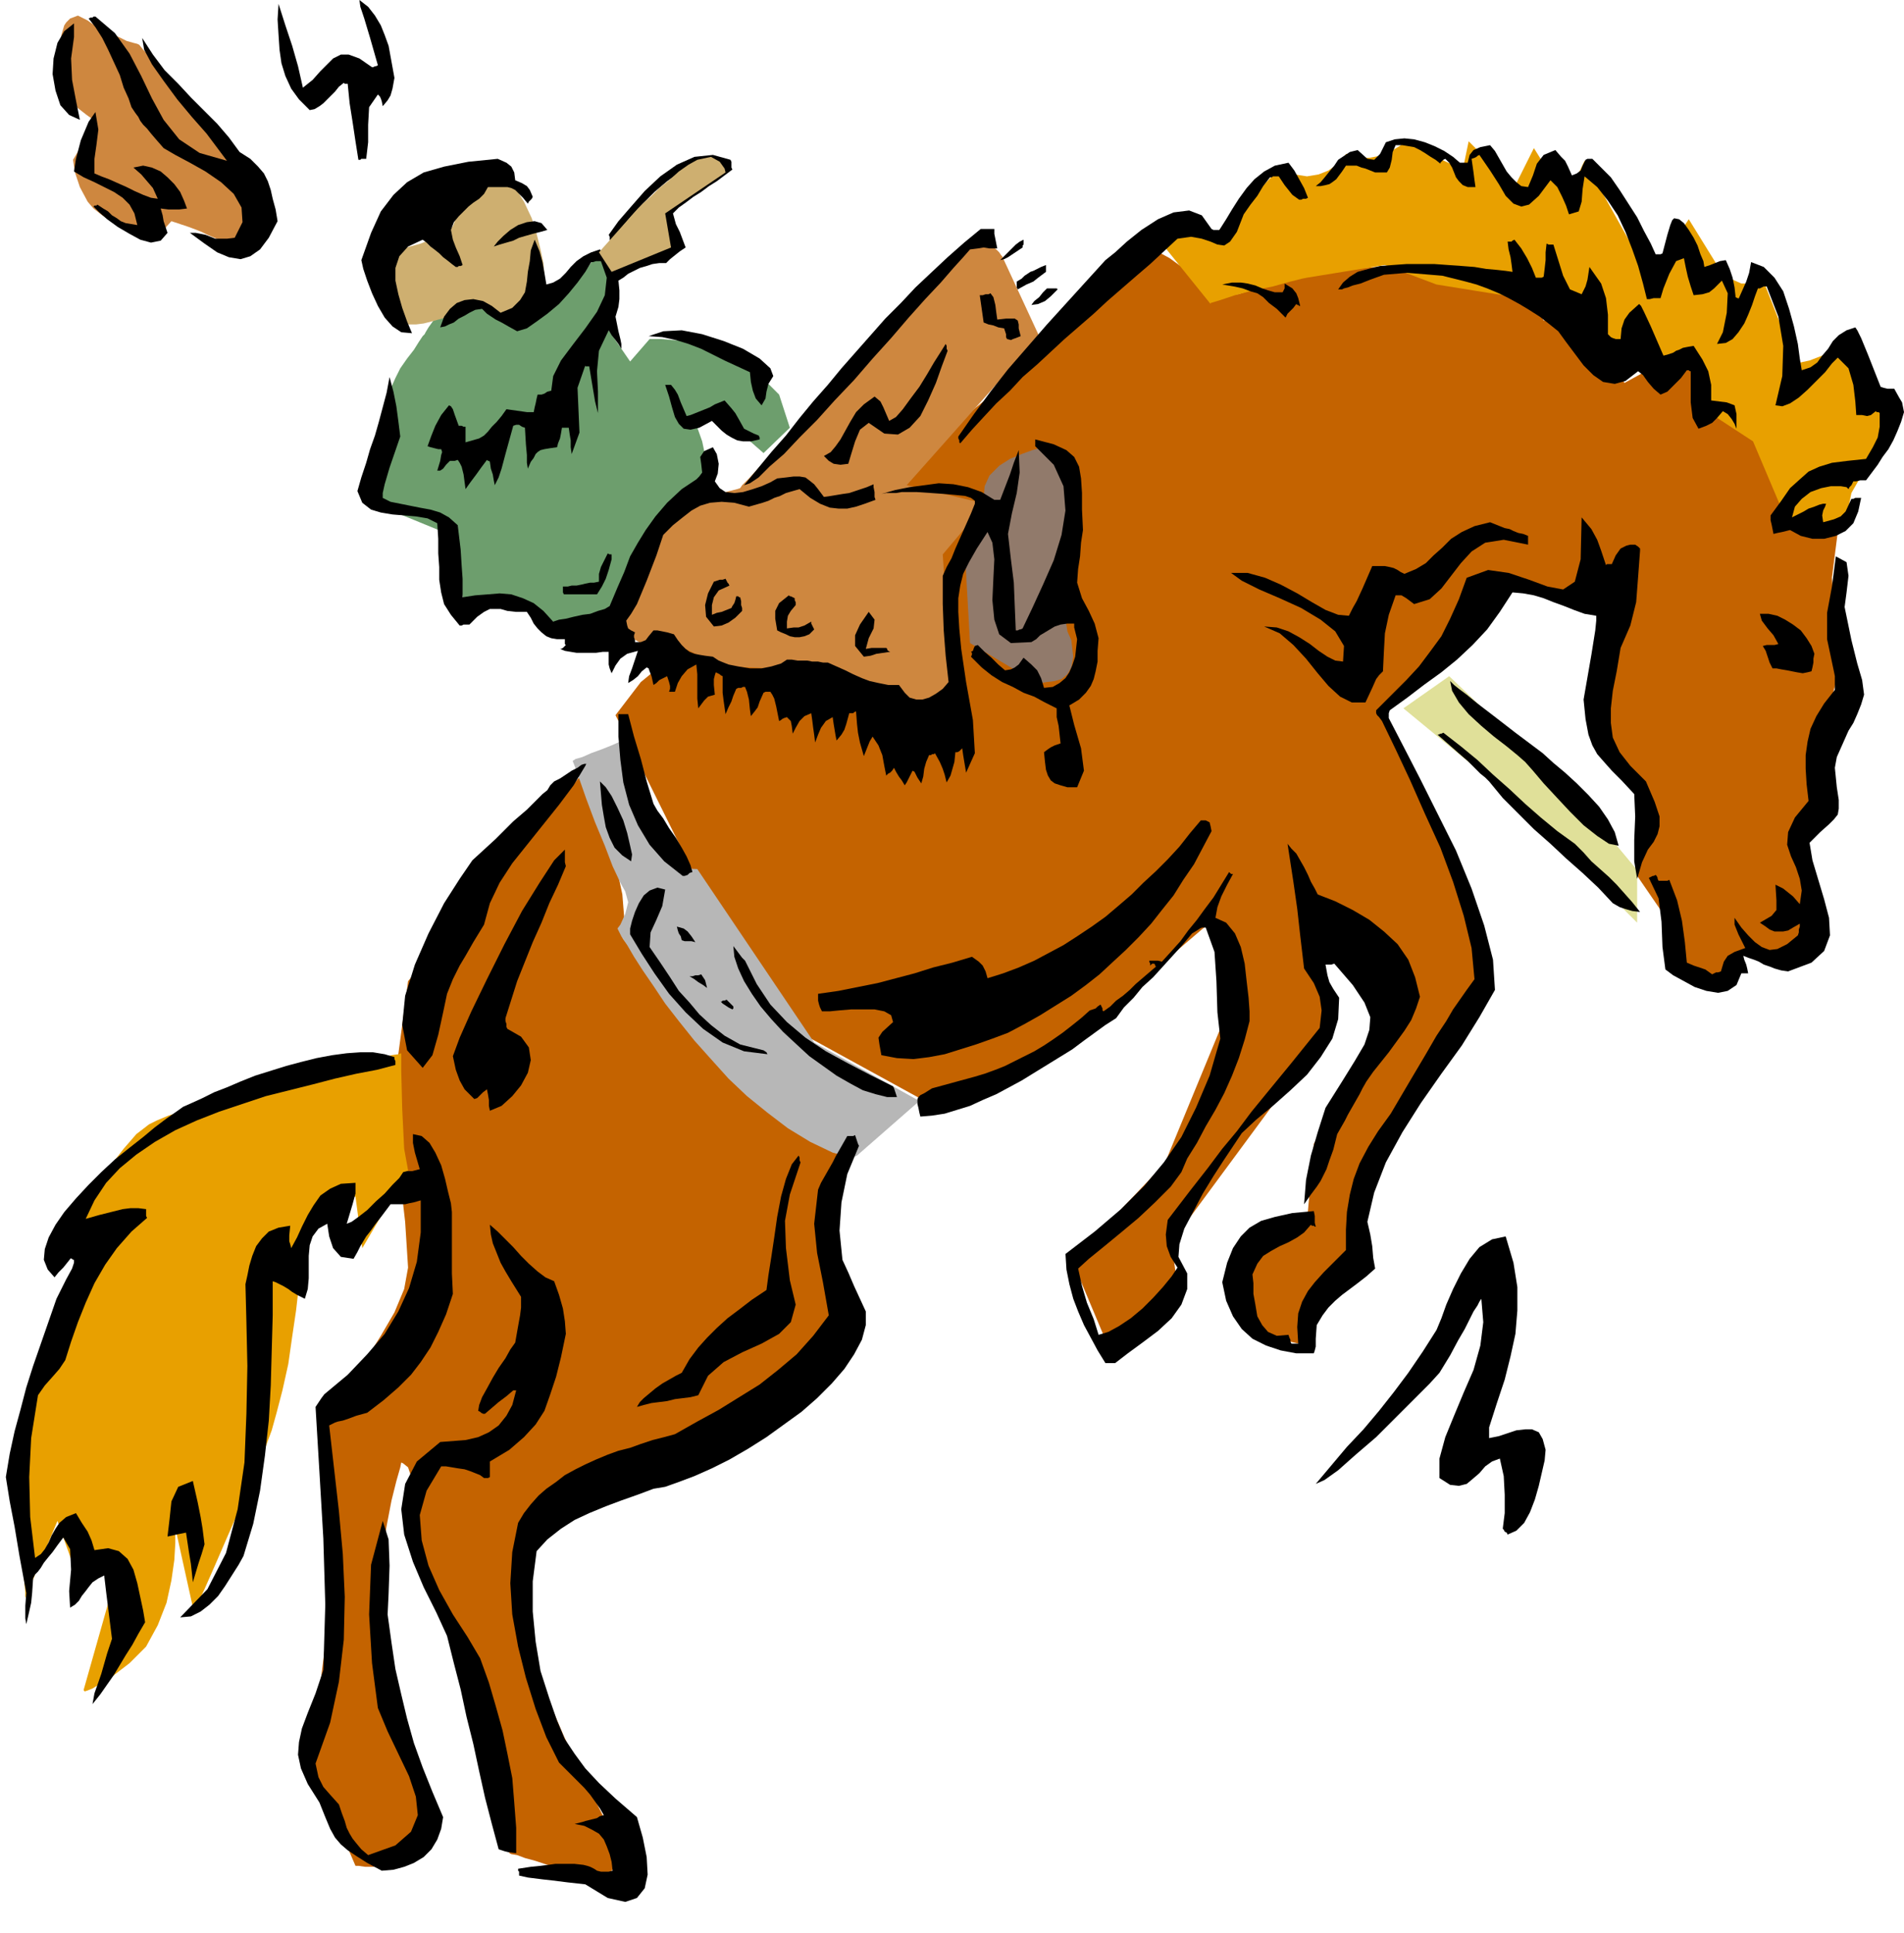
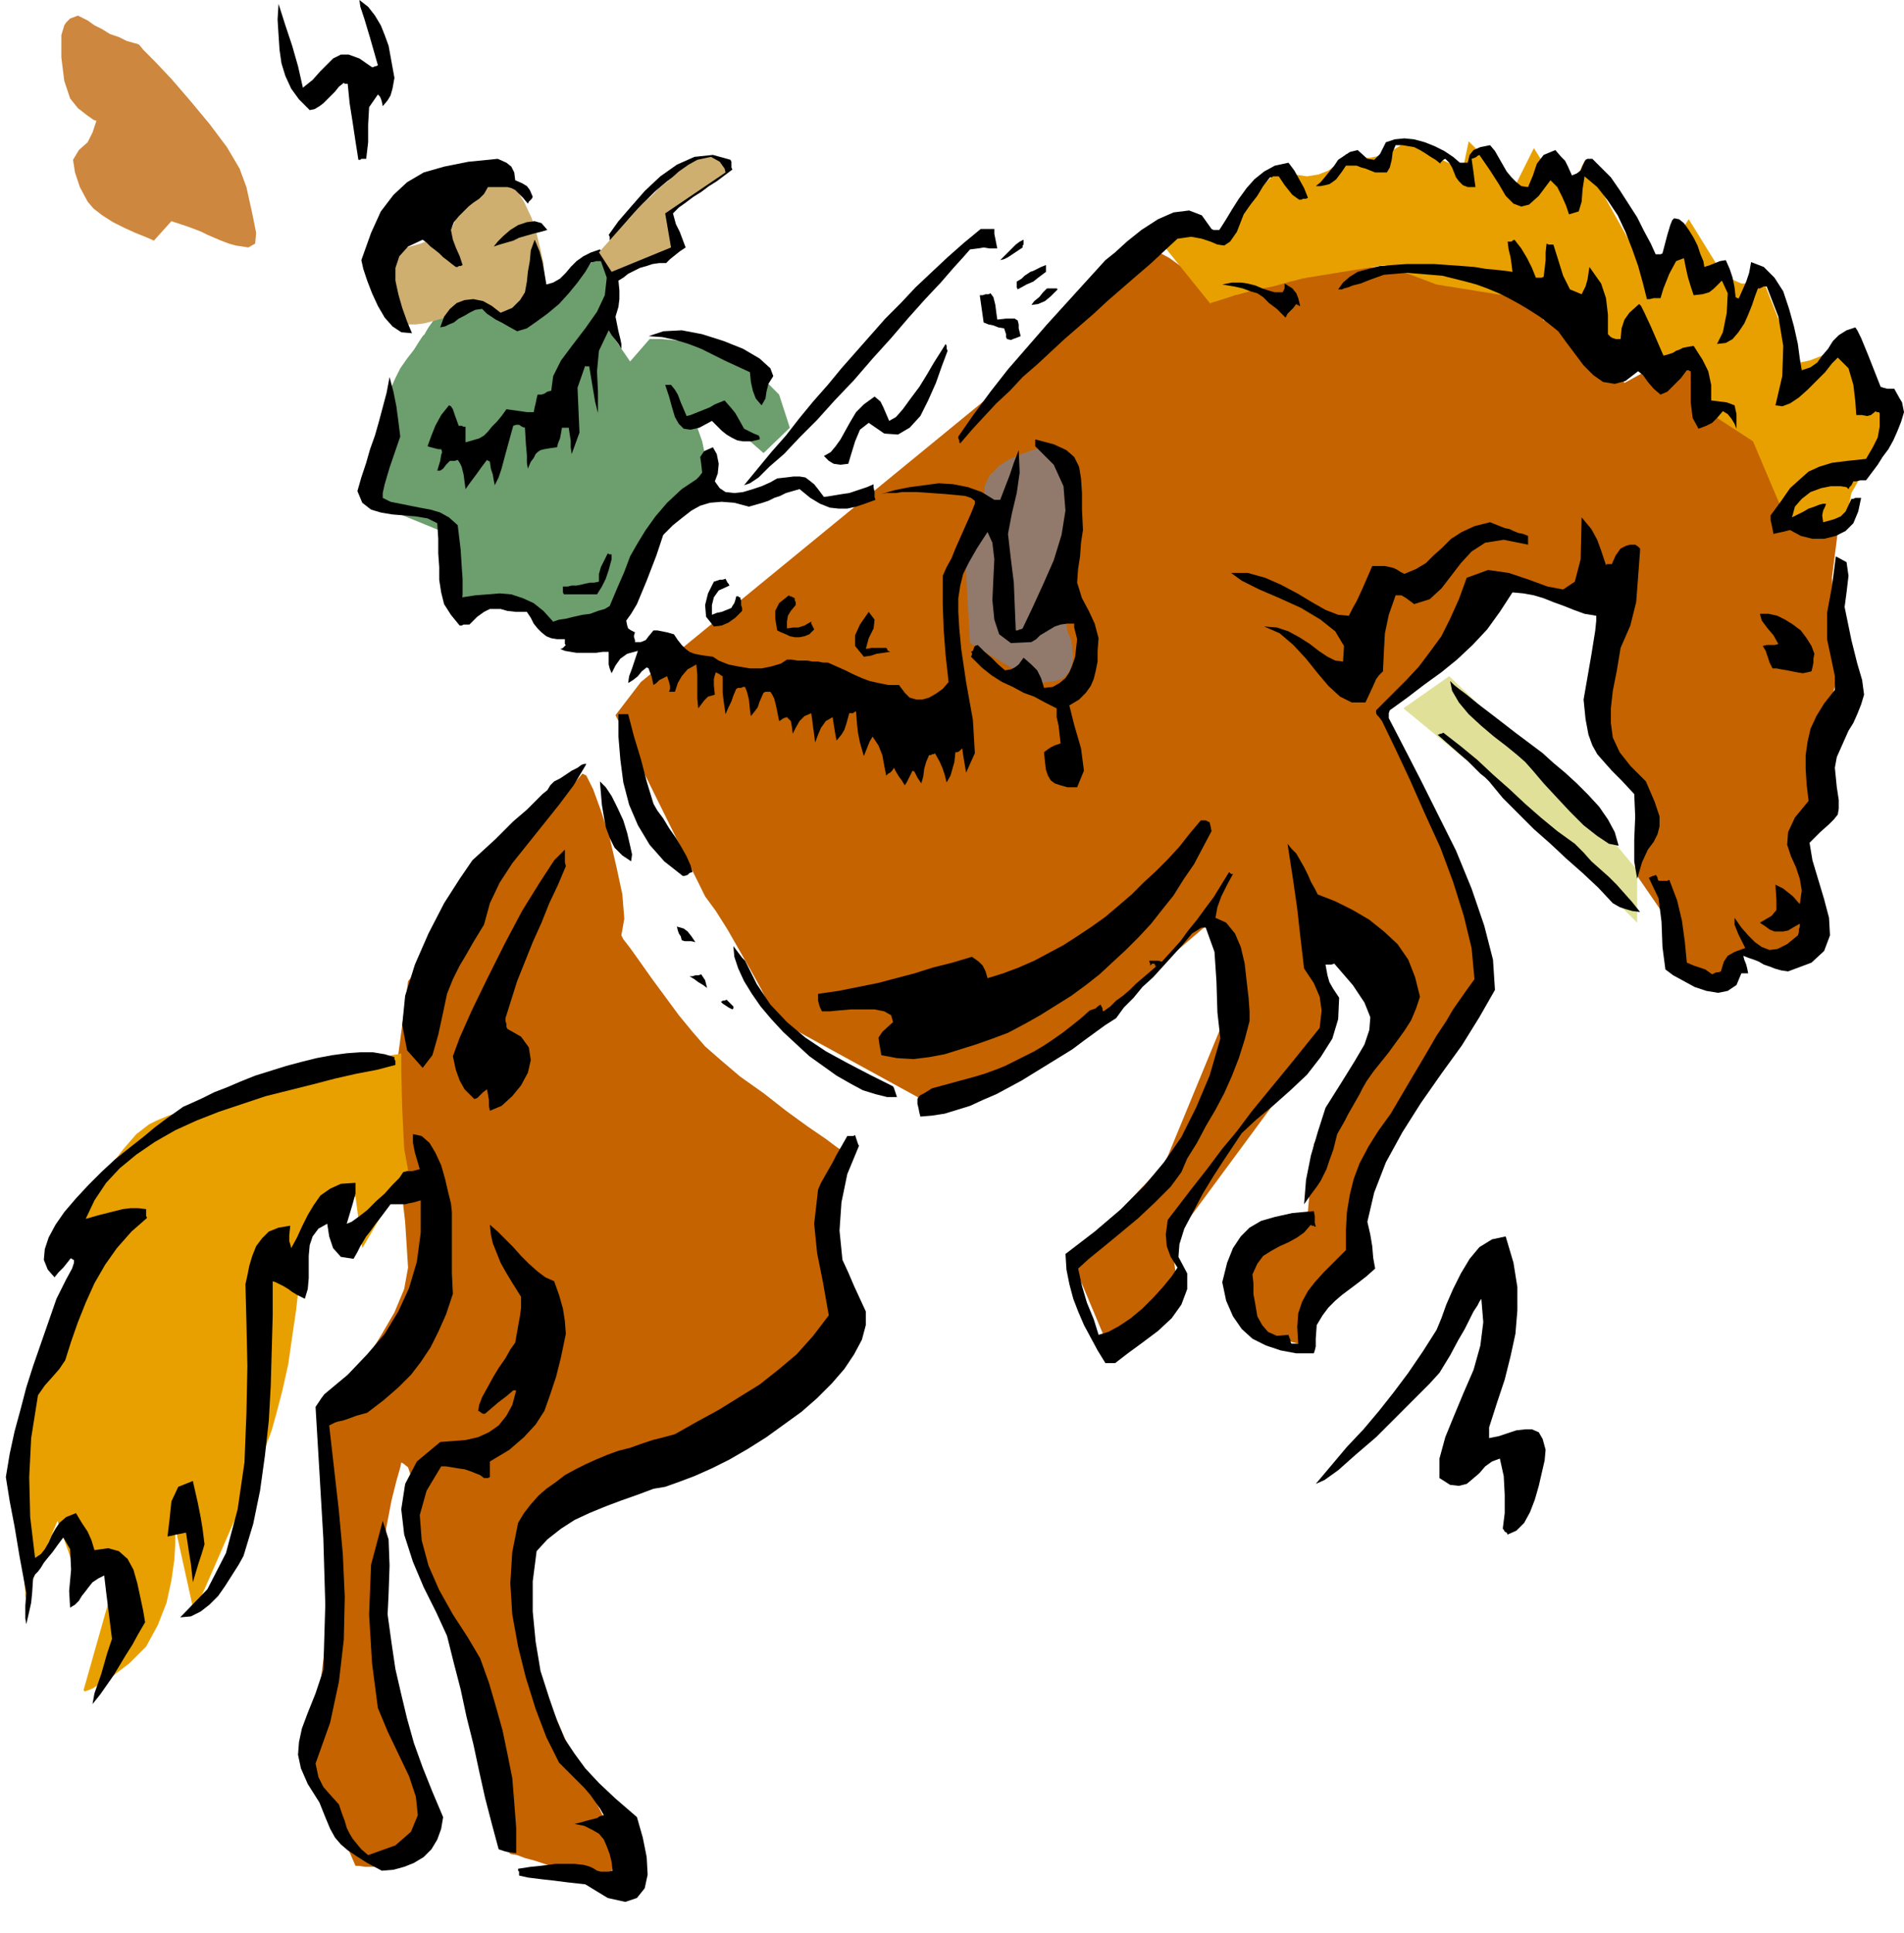
<svg xmlns="http://www.w3.org/2000/svg" width="187.68" height="1.984in" fill-rule="evenodd" stroke-linecap="round" preserveAspectRatio="none" viewBox="0 0 1955 1984">
  <style>.pen1{stroke:none}.brush2{fill:#000}.brush3{fill:#ce873f}.brush8{fill:#e8a000}.brush10{fill:#ceaf70}</style>
  <path d="m405 80-2 11-2 7-3 5-5 6-1-5-1-3-1-2-2-2-9 13-1 18v18l-2 17h-5l-1 1h-2l-3-19-3-20-3-19-2-20h-3l-1-1-5 4-4 5-4 4-4 4-4 4-4 3-5 3-5 1-11-11-8-11-6-13-4-13-2-14-1-15-1-16 1-16 7 22 7 21 6 21 5 22 10-8 8-9 7-7 6-6 8-4h8l11 4 13 9h1l2-1h1l2-1-8-28-6-20-4-12-1-7 9 7 7 9 6 10 4 10 4 11 2 11 2 11 2 11z" class="pen1 brush2" />
  <path d="m66 26 2-3 4-4 8-3 10 5 7 5 8 4 8 5 9 3 8 4 7 2 4 1 2 1 4 5 12 12 17 18 19 22 20 24 18 24 13 22 7 19 6 27 4 20-1 11-7 4-6-1-7-1-7-2-8-3-7-3-7-3-6-3-5-2-8-3-9-3-6-2-3-1-18 20-2-1-7-3-10-4-11-5-12-6-11-7-9-7-6-7-8-15-5-15-2-13 6-10 9-8 5-10 3-9 1-3-3-1-7-5-9-7-8-10-6-18-3-24V36l3-10z" class="pen1 brush3" />
-   <path d="m285 227-9 17-9 12-10 7-10 3-12-2-12-5-13-9-15-11h6l5 1 5 1 5 2 5 2h12l8-1 8-16-1-15-8-14-13-12-16-11-16-9-15-8-12-7-7-8-6-7-4-5-4-4-3-4-2-4-3-4-4-6-3-9-5-11-4-13-6-13-6-13-6-12-7-11-7-9 2-1h2l1-1h2l20 17 15 21 12 23 11 23 12 22 16 20 21 14 28 8-9-12-12-16-15-17-15-18-14-19-12-17-8-15-2-12 11 17 12 16 14 14 13 14 14 14 13 13 12 14 11 15 11 7 8 8 6 7 4 8 3 9 2 9 3 11 2 12z" class="pen1 brush2" />
-   <path d="m192 214-8 1h-11l-8-1 2 7 1 6 2 6 2 6-7 8-10 2-11-3-11-6-12-7-11-8-8-7-6-6 1-1h2l1-1 6 4 5 3 4 4 5 3 4 3 5 2 6 1 6 1-3-12-5-9-7-7-9-6-10-5-10-5-11-5-10-6 2-13 5-19 8-19 7-10 3 18-2 16-2 14v15l7 3 8 3 9 4 9 4 8 4 9 4 8 3 7 1-5-11-6-7-6-7-8-7 10-2 9 2 9 4 7 6 7 7 6 8 4 9 3 8zM76 38l-3 22 1 22 4 21 4 20-11-5-9-10-5-15-3-17 1-16 4-16 7-12 10-8v14z" class="pen1 brush2" />
  <path d="m598 794-179 213-18 135 3 17 6 43 6 52 3 47-4 22-10 24-14 24-15 24-16 21-14 17-10 11-4 4 7 199-20 161 46 107h3l7 1h10l11-1 12-4 11-8 8-12 5-17 1-21-2-22-5-24-6-25-8-25-7-25-7-26-6-25-3-27v-29l3-30 5-29 5-26 5-20 4-14 1-5 2 1 5 4 4 12 2 23 1 15 2 15 2 14 5 15 4 14 6 14 7 13 7 13 8 20 10 33 11 40 11 43 9 42 8 36 5 25 2 9 2 1 6 1 8 3 11 3 12 4 12 4 11 4 10 4 12 3 9-1 8-4 5-5 4-6 3-6 2-4v-2l-47-93-3-7-9-19-12-28-13-35-12-37-9-38-4-34 3-29 10-23 16-18 18-14 20-10 18-7 16-5 11-2 4-1 2-1 6-2 9-3 13-5 14-6 16-6 18-7 19-8 18-8 19-8 17-9 17-8 15-9 12-8 10-7 6-7 6-14 2-16-1-17-3-16-5-14-5-12-4-8-1-3 20-118-5-3-12-9-19-13-22-16-23-18-24-17-20-17-16-14-13-15-14-17-14-19-14-19-12-17-10-14-7-9-2-4 3-17-2-25-6-28-7-30-9-28-8-22-7-14-4-2zm34-60 92 186 11 15 12 19 12 21 12 21 11 20 8 16 6 11 2 4 146 80 141-46 163-139 14 92-66 160-95 100 42 100 66-73-6-46 169-229-37-99 87 100-73 127-7 80-74 34 19 80 46 11 32-48 44-30-14-80 133-221-53-157-59-116 99-80 35-47 95 14-4 153 45 46-7 83 35 51 5 43 22 10 31 10 17-32 74-1-16-91 23-63 4-83 13-46-6-101 6-47-60-20 7-47-66-53-16-79-84 46-47-74-36 10-1-2-5-7-8-9-11-11-15-10-19-9-23-7-28-2h-15l-15 1h-16l-15 1-15 1-14 1-14 1-12 1-12 2-11 1-10 1-8 1-7 1h-5l-3 1h-1l-2 1-4 4-6 4-9 5-10 3h-11l-12-3-12-7-12-10-12-9-11-8-11-6-10-2h-11l-10 5-10 10-12 14-15 17-16 18-17 17-15 16-12 13-9 9-3 3-392 321-26 34z" class="pen1" style="fill:#c46300" />
  <path d="M726 484 610 651l-58-18-1-1-1-3-3-4-4-4-5-4-5-3-6-1-7 1-7 2-8 1-7 1h-22l-11-68-88-36 3-5 6-11 6-15 3-15 1-16 2-19 1-17 1-13 2-6 4-9 5-10 7-10 7-9 5-8 4-6 2-2 1-2 3-5 5-7 6-8 8-7 9-5 10-3 11 2 10 5 9 5 7 5 6 5 7 3 6 2h7l9-4 10-7 10-9 11-12 11-12 9-11 7-10 5-7 2-2 20 29-10 51 22 32 20-23h12l12 1 15 1 15 2 15 2 11 3 8 4 6 5 7 7 7 7 8 7 6 7 6 6 4 4 1 1 11 34-27 26-24-21-19-24-28 8 2 8 6 17 4 19 1 12z" class="pen1" style="fill:#6d9e6d" />
-   <path d="m687 520-54 126 43 24 13-11 52 25 79 3 3 1 8 3 12 4 15 5 15 6 16 6 13 6 11 5 8 3 9 2 10 2h28l2-4 4-11 2-15v-16l-2-27-3-39-2-34-1-15 44-52-81-19 136-153-38-82-1-1-2-3-3-3-4-3-5-3-6-2-6 1-7 3-6 5-10 9-13 14-16 16-18 20-20 20-20 23-22 22-21 23-20 22-18 20-17 18-14 15-11 12-7 7-2 3-3 1-8 2-12 3-13 3-13 4-12 3-8 2-4 1z" class="pen1 brush3" />
  <path d="m990 553 6 107 67 40h2l4 1 6-1 8-1 7-2 6-5 4-7 2-11-2-17-4-9-2-13 1-28 5-40 5-34 3-24 1-9-39-41-3 1-7 2-11 4-12 5-11 7-10 10-5 11-1 14-1 23-7 12-8 4-4 1z" class="pen1" style="fill:#917a6b" />
-   <path d="m588 781 2 5 5 14 7 20 9 24 10 24 8 21 8 17 5 9 3 11-3 12-5 11-3 4 1 2 3 6 6 9 7 12 9 14 11 16 12 18 14 18 16 20 17 19 18 20 19 18 21 17 21 16 23 14 23 11 11 3 8 1h4l2-1 64-56-108-60-120-178-23-1-48-133-2 1-6 2-9 4-10 4-11 4-9 4-7 2-3 2z" class="pen1" style="fill:#b7b7b7" />
  <path d="m1243 312-54-67 60-6 66-67 14 7 13 2 12-2 10-4 7-5 6-6 4-4 1-2 12 4h12l10-2 9-3 7-4 5-3 4-3 1-1 60 28 6-29 47 47 20-40 33 53 19-40 67 120 40-60 34 55 11 7 9 4h7l5-2 4-3 2-3 1-3v-1l37 94 14-3 13-5 11-6 9-6 7-5 5-5 3-3 1-1 37 92-43 75-7 34-58-2-36-85-52-34v-2l1-6 1-7v-9l-2-9-3-7-7-4-9-1-15 2-11 3-6 3-3 3-2 3 1 3 1 1v1l-53-61-13 3-13-1-13-4-13-6-11-6-8-6-6-4-2-2-87-14-53-20-80 13-5 1-12 3-18 5-20 4-19 5-15 5-10 3v1z" class="pen1 brush8" />
  <path d="m1488 694 133 127 60 72v54l-126-126-114-94 47-33z" class="pen1" style="fill:#e0e099" />
  <path d="m401 259-1 8-1 20 1 22 6 17 5 5 7 2h9l8-1 8-2 7-2 4-1 2-1 1-1 4-1 5-3 7-2 7-2 7-2h6l5 2 5 2 5 3 6 3 6 1 6 1h6l5-2 5-4 8-11 6-13 3-13-1-14-3-14-4-16-5-16-8-17-5-8-4-8-4-7-3-6-4-3-5-1-5 1-6 5-7 6-6 7-6 8-5 7-5 7-3 6-3 6-2 5-3 4-8 5-10 4-12 5-11 3-10 3-7 2-3 1z" class="pen1 brush10" />
  <path d="m419 1201-47 80-7-53-3 1-7 3-11 4-11 6-11 8-10 9-5 10-1 12 1 16v22l-3 26-4 27-4 28-6 27-6 23-5 18-7 19-11 27-13 30-14 32-13 30-11 25-8 17-3 6-19-86v16l-1 17-3 21-5 23-9 23-12 22-17 17-17 13-13 8-8 5-5 2-3 1-1-1v-1l34-120-40 6-21-59-33 79v-6l-2-21-3-37-8-55 1-36 9-40 16-42 19-41 20-37 18-30 12-20 5-7-40-7 2-4 6-10 9-15 11-17 12-18 14-18 13-15 13-10 8-4 12-5 16-5 18-6 20-6 22-6 23-6 23-6 22-6 21-5 20-5 18-4 15-4 11-3 7-1 3-1v18l1 39 2 41 4 22z" class="pen1 brush8" />
  <path d="m1898 502-2-2-6-1h-10l-10 2-11 4-9 7-7 8-3 11 2-1 4-2 6-3 5-3 6-2 5-2 4-1h3l-1 3-2 4-1 5 1 7 11-3 7-3 5-5 6-13h2l2-1h6l-3 14-5 12-8 8-10 5-12 3h-12l-12-3-11-6-4 1-4 1-5 1-4 1-1-5-1-5-1-4v-5l11-15 9-13 10-9 9-8 11-5 13-4 16-2 19-2 7-12 5-10 2-11v-14l-1-1h-2l-1-1-5 4-4 1-5-1h-6l-1-14-2-17-5-17-11-11-6 6-7 9-9 9-9 9-9 8-9 6-8 3-7-1 7-30 1-31-5-30-12-31h-3l-2 1-2 1h-2l-3 8-3 9-4 10-4 9-6 9-6 7-7 4-9 1 6-12 4-20 1-20-6-13-8 8-5 4-7 2-9 1-3-9-3-10-2-9-2-10-8 3-7 13-6 15-3 10h-7l-4 1h-3l-4-16-5-18-6-17-7-18-8-17-10-15-11-14-13-11-2 13-1 13-3 10-10 3-3-9-4-9-5-10-7-7-12 16-10 9-8 2-8-3-8-8-7-12-9-14-11-16-2 1-1 1-2 1-3 1 1 7 1 7 1 8 1 7h-8l-5-2-4-4-3-4-2-5-2-5-3-5-4-4-2 1-2 2-1 1v1l-5-4-5-3-6-4-5-3-6-3-6-1-6-1h-7l-3 7-1 8-2 8-3 5h-12l-5-2-5-2-4-1-5-2h-11l-4 6-3 4-3 4-4 3-3 2-4 1-5 1h-5l5-4 5-6 4-5 5-6 4-6 6-4 6-4 8-2 10 9 7 1 6-6 6-12 9-3 10-1 10 1 11 3 10 4 10 5 9 6 7 6h8l2-8 4-5 7-3 10-2 5 6 4 7 4 7 4 7 5 6 5 5 5 4 7 1 5-12 4-12 7-9 12-5 6 7 4 4 3 6 4 9 5-2 4-3 2-5 3-6 2-1h5l9 9 10 10 9 13 9 14 9 14 7 14 7 13 5 11h5l2-1 5-19 3-10 2-5 2-2 5 1 5 4 5 7 5 8 4 8 3 9 3 7 1 6 6-2 5-2 5-2 6-1 4 9 3 9 2 10 1 9v1l2 1h1v1l4-9 4-9 3-9 2-11 13 5 11 11 9 14 6 18 5 18 4 18 2 15 2 12 9-3 7-5 5-7 6-7 5-8 6-6 8-5 9-3 2 3 4 8 7 17 13 33 3 1 4 1h7l5 9 3 5 1 5 1 5-3 10-4 10-4 9-5 9-6 8-5 8-6 8-6 8h-6l-4 1h-3l-1 2-1 2-2 2-1 2zm16 211-3 10-4 10-4 9-5 8-4 9-4 9-4 9-2 11 2 20 2 13v9l-1 6-4 5-5 5-9 8-11 11 3 18 6 20 6 20 5 19 1 18-6 16-13 12-24 9-7-1-7-2-5-2-6-2-5-3-5-2-6-2-5-2 1 4 2 5 1 4 1 5h-7l-5 12-9 6-10 2-12-2-12-4-11-6-11-6-8-6-3-23-1-26-3-24-10-21 2-1 2-1h1l2-1 1 1 1 2v1l1 2h9l2-1 8 21 5 21 3 22 2 21 7 3 6 2 6 2 7 5 2-1 2-1h2l3-1 3-10 4-6 7-4 11-4-3-6-4-8-4-10v-7l7 10 7 8 7 7 7 5 8 3 8-1 10-5 11-9 1-3v-3l1-3v-3l-7 4-5 3-5 1h-9l-5-2-4-3-6-4 12-7 5-6v-10l-1-16 8 4 5 4 5 4 7 8 2-14-2-12-4-12-5-11-4-12 1-13 7-15 14-17-2-17-1-16v-14l2-14 3-13 6-13 8-13 11-14v-14l-1-5-7-33v-27l5-27 4-31 11 6 2 14-2 17-2 15 7 34 6 24 5 17 2 15z" class="pen1 brush2" />
  <path d="m1863 671-1 5v4l-1 5-1 4-4 1-5 1-6-1-5-1-5-1-6-1-5-1h-4l-3-6-2-6-2-6-3-5 4-1h8l4-1-5-9-6-7-6-8-2-7h9l9 2 8 4 8 5 8 6 6 8 5 8 3 8zm-80-231-2-5-3-5-4-5-5-3-6 7-5 5-6 3-8 3-6-11-2-16v-32h-1l-1-1h-2l-6 8-7 7-7 7-7 3-7-6-6-7-5-7-5-4-13 10-11 3-12-2-10-7-10-10-9-12-9-12-8-11-10-8-9-7-11-7-10-6-11-6-10-5-12-5-11-4-11-3-12-3-12-3-12-1-12-1-12-1-12 1-12 1-14 5-10 4-8 2-5 2-4 1-2 1h-4l5-7 7-6 8-5 11-3 12-3 13-1 14-1h29l14 1 14 1 13 1 12 2 11 1 9 1 7 1-1-8-1-7-2-8-1-8h4l1-1 2-1 7 9 6 10 5 10 4 10h6l2-1 1-8 1-9v-8l1-9 2 1h5l5 16 5 16 7 14 12 5 2-4 2-4 2-7 2-13 12 17 5 15 2 17v20l3 3 2 1 3 1h5l1-11 3-9 5-7 10-9 2 2 3 6 7 15 13 30 4-1 3-1 3-1 3-2 3-1 4-2 5-1 6-1 9 14 6 12 3 14v16l16 2 8 3 2 9v15zm-99 125-2 27-2 26-6 24-10 23-4 24-4 20-2 18v15l2 15 7 15 11 14 16 16 9 21 5 15v10l-2 8-4 8-6 8-6 13-5 17-3-18v-22l1-24-1-23-13-14-10-10-8-9-7-8-5-9-4-11-3-16-2-20 8-46 4-25 1-10v-5l-12-2-11-4-10-4-11-4-10-4-10-3-11-2-11-1-13 20-13 18-15 16-16 15-16 13-18 13-17 13-18 13-1 3v5l1 2 14 27 17 33 18 36 19 38 16 39 13 38 9 35 2 31-16 28-18 29-21 29-21 30-19 30-17 31-12 31-7 30 3 13 2 12 1 12 2 11-9 8-9 7-8 6-8 6-7 6-7 7-6 8-6 10-1 14v8l-1 4-1 3h-18l-16-3-15-5-14-7-11-10-9-13-7-16-4-19 5-20 6-15 8-12 9-9 12-7 14-4 18-4 22-2 1 5v7l1 4h-1l-1-1h-2l-1-1-7 8-7 5-9 5-9 4-9 5-8 5-6 8-5 11 1 9v11l2 11 2 12 5 9 6 7 9 4 12-1 1 3 1 2v2l1 2h7l-1-17 1-14 4-12 6-11 7-9 9-10 11-11 12-12v-21l1-18 3-18 4-16 6-16 9-17 10-16 13-18 20-34 16-27 11-19 10-15 7-12 7-10 7-10 8-11-3-32-8-33-11-35-13-35-16-35-15-34-15-32-14-29-3-4-2-2-1-2v-3l16-16 15-15 13-14 12-16 11-15 9-18 9-20 8-22 22-8 21 3 21 7 19 7 16 3 12-8 6-23 1-43 10 12 6 11 4 11 5 15 1-1h5l4-9 5-7 6-3 4-1h5l3 2 2 2v2z" class="pen1 brush2" />
  <path d="m1684 936-8-1-7-2-6-2-7-4-15-16-16-15-17-15-16-15-17-15-16-16-16-16-14-17-4-4-5-4-6-6-7-7-7-6-8-7-8-7-8-7h1l2-1h1l2-1 18 14 17 14 16 15 17 15 16 15 16 14 17 14 18 13 9 9 8 9 9 8 9 8 8 8 8 9 8 9 8 10zm-22-68-10-2-12-8-14-11-14-14-14-15-13-14-11-13-8-9-8-7-11-9-13-10-13-11-13-12-10-12-7-12-2-10 1 1 3 3 5 4 8 6 11 9 17 13 22 17 28 21 11 10 12 10 12 11 12 12 11 12 9 13 7 13 4 14zm-93-309-25-5-19 3-14 9-11 12-10 13-10 13-12 11-16 5-8-6-5-3h-6l-7 20-4 19-1 18-1 21-4 4-3 4-4 9-7 15h-14l-12-6-12-11-11-13-12-15-13-14-14-12-16-7 13 1 12 4 11 6 11 7 9 7 9 6 8 4 8 1 1-16-9-15-15-12-20-12-22-10-21-9-18-9-11-8h17l18 5 16 7 17 9 15 9 14 8 13 5 11 1 4-8 4-7 6-13 10-23h13l5 1 4 1 4 2 3 2 4 2 12-5 10-6 8-8 9-8 9-9 11-7 13-6 16-4 5 2 5 2 5 2 5 1 4 2 5 2 5 1 5 2v9zm18 929-1 11-3 13-3 13-4 14-5 13-6 11-8 8-9 4-1-2-2-1-1-2-1-1 2-16v-19l-1-19-4-18-8 3-7 5-6 7-7 6-6 5-8 2-9-1-11-7v-20l6-22 9-22 10-24 10-23 7-25 3-24-2-24-2 3-2 4-4 6-4 8-5 10-7 12-8 15-11 18-10 11-16 16-19 19-20 20-21 18-18 16-14 10-9 4 16-19 16-19 17-18 16-19 15-19 15-20 15-22 14-22 5-12 5-14 7-16 8-16 9-15 10-12 13-8 14-3 8 27 4 25v24l-2 24-5 23-6 24-8 24-8 25v11l10-2 9-3 9-3 9-1h7l7 3 4 7 3 11zm-129-465-4 12-5 12-7 11-8 11-8 11-8 10-8 10-7 10-4 7-3 6-4 7-4 7-4 7-3 6-4 7-4 7-4 16-4 11-3 9-3 6-3 6-4 6-6 8-7 10 2-25 5-25 7-24 8-25 17-27 13-21 10-17 5-15 1-13-6-15-12-18-19-22-3 1h-6l2 11 2 7 4 7 6 9-1 22-6 20-12 19-14 18-17 16-18 16-17 14-15 14-8 12-10 15-11 17-11 18-10 19-9 17-5 16-1 13 9 17v16l-6 16-10 14-14 13-16 12-15 11-13 10h-10l-8-13-7-13-7-13-6-14-5-13-4-15-3-15-1-16 30-23 27-23 24-24 20-24 18-26 15-30 14-33 11-38-3-27-1-32-2-30-9-25h-4l-2 1-3 2-5 3-10 12-10 11-10 11-10 11-11 10-9 11-10 10-8 11-11 7-11 8-11 8-12 9-13 8-13 8-13 8-13 8-13 7-13 7-14 6-13 6-13 4-13 4-13 2-12 1-1-4-1-5-1-4v-5l1-2 2-2 4-2 8-5 11-3 11-3 11-3 11-3 10-3 11-4 10-4 10-5 10-5 10-5 10-6 9-6 10-7 9-7 10-8 9-8 3-1 3-1 2-2 3-2 1 2 1 2v2l1 1 7-5 6-6 7-5 7-6 6-6 7-6 7-6 7-6-1-1v-1l-1-1h-2l-1 1-1 1v-2l-1-2v-1h9l4 1 10-11 9-10 8-11 9-11 8-11 9-12 8-13 8-13 1 1 1 1h2l-6 11-6 12-4 11-2 11 11 5 9 11 6 14 4 17 2 18 2 17 1 14v10l-5 19-6 19-7 18-8 18-9 17-10 17-9 17-10 16-6 14-11 15-16 16-17 16-18 15-17 14-16 13-11 10 4 18 5 17 7 17 5 16 10-3 11-6 12-8 12-10 11-11 10-11 9-11 6-9-7-11-4-11-1-12 2-15 23-30 18-23 15-20 15-18 15-20 18-22 23-28 29-36 2-18-2-14-6-14-10-15-4-34-3-27-4-28-6-39 4 5 5 5 4 7 4 7 4 8 3 7 4 7 3 6 18 7 18 9 17 10 15 12 14 13 11 16 7 18 5 20zm-115-820-2 1h-3l-2 1h-2l-7-5-4-5-4-5-6-9h-6l-1 1h-2l-7 9-6 10-7 9-7 10-7 18-7 10-6 4-7-1-7-3-9-3-11-2-14 2-14 13-14 13-14 12-15 13-15 13-14 13-15 13-15 13-14 13-14 13-15 13-13 14-14 13-13 14-12 13-12 14-1-1v-2l-1-2v-2l16-23 17-23 18-23 20-23 20-23 20-22 20-22 20-22 10-8 12-11 15-12 17-11 16-7 16-2 13 5 10 14 2 1h6l7-11 6-10 7-11 8-11 8-9 10-8 11-6 14-3 6 8 5 9 5 9 4 10zm-8 111h-1l-1-1h-1l-1-1-3 4-3 3-3 3-2 4-9-9-8-6-6-6-6-4-7-2-8-3-9-2-12-2 10-2h9l7 1 8 2 7 3 6 2 7 2h8l1-2 1-2v-5l8 5 4 5 2 5 2 8z" class="pen1 brush2" />
  <path d="m1244 853-9 17-9 17-11 16-10 16-12 15-11 14-13 14-13 13-13 12-14 13-14 11-15 11-16 10-16 10-16 9-17 9-16 6-17 6-16 5-16 5-16 3-16 2-17-1-16-3-2-11-1-7 4-6 11-10-2-7-7-4-10-2h-24l-12 1-10 1h-8l-2-4-1-3-1-4v-7l21-3 20-4 20-4 19-5 19-5 19-6 20-5 20-6 7 5 4 4 3 6 2 7 16-5 16-6 16-7 15-8 15-8 14-9 15-10 14-10 13-11 14-12 12-12 13-12 12-12 12-13 11-14 11-13h5l4 2 1 4 1 5zm-159-555-6 6-6 5-7 3-7 1 3-4 5-4 4-5 4-4h10l1 1-1 1zm-11-19-8 6-5 4-7 3-9 5-1-2v-6l5-3 3-3 3-2 3-2 3-1 4-2 4-2 5-2v7zm-24-25-9 6-6 4-4 2-4 1 10-10 6-6 4-3 4-2v5l-1 1v2zm-2 91-5 2-3 1-2 1-4-1-1-2v-3l-1-3-1-3-6-1-5-2-5-1-5-2-1-7-1-7-1-7-1-7h3l3-1h3l2-1 3 4 2 8 1 8 1 7 9-1h9l3 2 1 4v4l1 4 1 4zm-24-90h-8l-6-1-6 1-8 1-7 8-10 11-13 15-16 17-17 19-18 21-19 21-19 22-20 21-18 20-18 18-16 17-15 13-11 11-9 6-6 2 14-17 14-17 15-17 14-18 14-17 15-17 14-17 15-17 15-17 15-17 16-16 15-16 17-16 16-15 17-15 17-14h14v5l1 5 1 5 1 5z" class="pen1 brush2" />
  <path d="m899 513-11 4-9 3-9 2h-9l-9-1-10-4-10-6-11-9-7 2-7 2-6 3-6 2-6 3-6 2-7 2-7 2-15-4-13-1-12 1-10 3-9 5-9 7-10 8-10 10-3 9-4 12-5 13-5 13-5 12-5 12-6 10-5 7 1 5 1 3 3 2 4 2-1 3v2l1 3v2h6l5-2 3-4 5-6h4l5 1 5 1 7 2 4 6 4 5 4 4 4 3 5 2 5 1 6 1 8 1 6 4 10 4 10 2 12 2h12l10-2 10-3 6-4h5l6 1h10l5 1h6l5 1h5l9 4 9 4 8 4 9 4 8 3 9 2 10 2h11l6 8 5 5 7 2h6l7-2 7-4 7-5 6-7-3-27-2-26-1-27v-29l4-9 5-9 4-10 4-9 4-9 4-9 4-9 4-10v-3l-4-3-6-2-10-1-11-1-14-1-15-1h-15l-6 1h-10l-5 1 14-4 15-3 15-2 15-2 15 1 15 3 14 5 13 8h6l5-13 5-13 4-12 5-13 1 23-3 21-5 21-4 21 3 26 3 24 1 25 1 24h2l2-1h1l2-1 10-21 11-24 11-25 8-26 4-25-2-25-10-22-19-19v-7l19 5 13 6 8 7 5 10 2 12 1 15v17l1 21-2 13-1 14-2 13-1 14 5 16 7 13 6 13 4 15-1 13v11l-2 10-2 8-3 7-5 7-7 7-10 6 5 20 7 24 3 23-7 17h-10l-7-2-6-2-4-3-3-5-2-6-1-8-1-10 4-3 3-2 4-2 6-2-1-9-1-9-2-9v-9l-12-6-11-6-11-4-11-6-11-5-11-7-10-8-10-10-1-1 1-2v-2l-1-1 2-1 1-3 1-2 3-1 7 7 7 6 7 7 7 6 6-1 4-2 4-3 5-7 8 7 6 6 4 8 3 10 9-1 7-4 6-5 4-6 3-7 3-9 1-9 1-9-1-4-1-4-1-4v-4h-7l-7 1-6 2-5 3-5 3-5 3-4 4-5 3-21 1-12-9-5-15-2-20 1-22 1-20-2-17-5-11-11 17-8 14-6 12-3 12-2 13v14l1 17 2 21 5 34 7 39 2 34-9 20-1-6-1-6-1-6-1-7-2 2-1 1-2 1h-2l-1 10-2 7-2 7-4 7-2-8-2-6-3-7-5-9-1 1h-2l-1 1h-2l-3 7-2 7-1 8-2 7-4-6-2-4-1-2-2-1-2 4-2 4-2 4-2 3-3-5-3-4-3-5-2-4-2 3-2 2-2 1-2 2-2-10-2-11-4-10-6-9-3 5-2 5-2 5-2 5-4-14-2-10-1-9-1-13-2 1-1 1h-4l-3 11-2 6-3 5-5 6-1-5-1-6-1-6-1-7-7 4-5 7-3 7-3 8-1-8-1-7-1-8-1-7-7 3-5 5-4 7-3 6-1-8-1-5-2-2-2-2-3 1-2 1-1 1-2 1-3-15-2-8-2-4-2-3h-5l-2 1-4 9-2 6-3 4-4 5-1-7-1-10-2-8-2-5h-2l-2 1h-3l-2 1-3 7-2 6-3 6-3 7-2-14-1-8v-17l-2-1-1-1-2-1-2-1-1 3-1 4v6l1 10-7 2-4 4-3 4-3 4-1-10v-25l-1-10-9 5-6 7-4 7-3 9h-6l1-3v-3l-1-4-2-6-4 2-4 2-3 3-3 2-2-9-2-5-1-3-2-1-5 4-4 5-5 4-5 3 1-7 3-8 3-9 3-9-11 3-7 5-5 7-4 8-2-5-1-4v-13h-6l-7 1h-20l-6-1-6-1-5-2h1l2-1 1-1 2-2-1-1v-5h-8l-6-1-5-2-5-4-4-4-4-5-3-6-4-6h-11l-9-1-7-2h-11l-6 3-7 5-8 8h-6l-2 1h-2l-9-11-7-11-3-12-2-13v-13l-1-14v-15l-1-16-10-5-12-2-12-1-12-1-12-2-10-3-9-7-5-12 4-14 5-15 4-14 5-14 4-14 4-15 4-15 3-16 4 15 3 15 2 15 2 16-11 32-5 17-2 9v5l8 4 10 2 10 2 10 2 11 2 10 3 9 5 9 8 3 25 1 16 1 14v19l13-2 13-1 12-1 12 1 12 4 11 5 10 8 10 11 6-2 7-1 8-2 9-2 8-1 8-3 7-2 5-3 8-19 7-16 6-16 8-14 8-13 10-14 12-14 15-14 9-6 6-4 3-3 3-4-1-9-1-7 4-6 9-4 4 7 2 10-1 10-3 8 5 7 6 4 9 1 9-1 10-3 9-3 9-4 7-4 9-1 8-1h6l6 1 4 3 5 4 4 5 6 8 7-1 6-1 6-1 7-1 6-2 6-2 6-2 7-3v3l1 5v5l1 3z" class="pen1 brush2" />
  <path d="m973 360-6 16-6 17-8 18-8 16-11 12-12 7-14-1-16-11-9 7-5 12-4 13-3 10-8 1-7-1-5-3-5-5 7-4 5-6 5-7 5-9 5-9 6-10 8-8 11-8 6 5 3 6 3 7 3 7 7-4 7-8 8-11 9-12 8-13 7-12 7-11 5-8 1 2v3l1 2zm-59 309-7 1-7 1-6 2-7 1-9-11v-11l5-11 9-13 6 8-1 9-5 10-3 11 6-1h15l1 1v1l1 1 2 1zm7 457h-10l-12-3-13-4-13-7-14-8-14-10-14-10-13-12-14-13-12-13-11-13-9-13-8-13-6-13-4-12-1-11 3 4 3 4 3 4 3 3 12 24 14 21 17 18 19 16 21 14 22 12 23 12 24 12 1 2 1 3 1 3 1 3zm-85-480-5 5-5 2-5 1h-5l-5-1-4-2-5-2-4-2-2-12v-8l4-8 10-8 1 1h1l2 1 2 1v2l1 2v3l-5 6-3 5-1 6v7l7-1h5l6-2 7-4v2l1 2 1 2 1 2zm-42-260-5 8-2 8-1 7-4 7-6-7-3-8-2-9-1-10-13-6-13-6-12-6-12-6-13-5-13-4-14-3-14-1 15-5 19-1 21 4 22 7 20 8 17 10 11 10 3 8zm88 790-12 29-6 29-2 29 3 30 6 13 6 14 6 13 6 13v14l-4 15-8 15-10 15-13 15-15 15-16 14-18 13-18 13-19 12-19 11-18 9-18 8-16 6-14 5-12 2-16 6-17 6-16 6-17 7-15 7-14 9-14 11-11 12-4 31v31l3 31 5 30 9 28 8 23 8 19 10 15 11 15 14 15 17 16 22 19 6 21 4 20 1 18-3 14-8 10-12 4-18-4-23-14-9-1-9-1-8-1-8-1-9-1-8-1-8-1-9-2v-4l-1-1v-2l13-2 10-1 8-1 7-1h20l9 1 4 1 3 1 4 2 3 2 4 1h8l4-1-1-9-2-8-3-8-3-7-5-6-7-4-8-4-10-2 4-1 4-1 3-1 4-1 4-1 4-1 3-2 4-1-4-7-5-7-5-7-6-7-7-7-6-6-7-7-6-6-13-26-11-29-10-32-8-32-6-33-2-32 2-32 6-30 6-10 7-9 8-9 8-7 10-7 9-7 11-6 10-5 11-5 12-5 11-4 12-3 11-4 12-4 12-3 11-3 23-13 22-12 21-13 21-13 19-15 19-16 17-19 16-21-6-34-6-30-3-30 4-35 3-7 4-7 4-7 4-7 3-6 4-7 4-7 4-7h6l2-1 1 3 1 3 1 3 1 2zM752 174l-8 6-8 6-8 5-8 6-8 5-8 6-7 5-6 6 3 11 4 8 3 8 3 8-6 4-5 4-5 4-4 4h-7l-7 1-6 2-7 2-6 3-6 3-5 4-5 3 1 10v9l-1 8-3 10 3 15 2 8 1 5v5l-3-5-3-4-4-5-3-5-10 21-2 21 1 21v22l-3-12-2-12-2-12-2-12h-4v-1l-8 23 1 23 1 23-8 22-1-7v-7l-1-6-1-7h-7l-1 6-1 5-2 5-1 4-7 1-6 1-4 1-3 2-2 2-2 4-3 4-3 7-1-6v-8l-1-11-1-17-3-1-3-2h-3l-3 1-8 29-4 15-3 9-4 8-1-5-1-6-2-6-1-7-1-1h-1l-1-1-6 8-5 7-6 8-5 7-2-15-2-8-2-4-2-3-3 1h-5l-4 4-3 4-3 2h-3l3-10 1-6 1-3-1-3h-3l-4-1-4-1-3-1 4-11 4-10 6-11 8-10 2 1 2 3 2 6 4 11h3l2 1h2v16l7-2 7-2 5-3 4-4 4-5 5-5 5-6 5-7 7 1 7 1 7 1h7l1-5 1-4 1-5 1-4h4l3-1 3-2 4-1 2-15 8-16 12-16 13-17 12-17 8-17 2-18-6-17h-5l-3 1h-2l-6 10-8 11-9 11-10 11-12 10-11 8-10 7-10 3-9-5-7-4-6-3-3-2-3-2-3-2-2-2-3-3-7 1-6 3-5 3-6 3-5 4-5 2-4 2-5 1 4-11 6-8 7-6 8-3 9-1 10 2 9 5 9 7 12-5 8-8 5-8 2-11 1-10 2-11 1-11 4-11 5 12 3 11 2 11 2 12 7-2 7-4 6-6 5-6 6-6 7-5 8-4 9-3 3 4 3 3 3 3 3 3 4-1 4-1 5-1 6-3 7-2 8-4 11-3 13-5-1-7-1-5-3-8-6-13 7-7 7-6 7-6 8-5 7-6 7-6 8-6 7-7h-1v-2l-1-1-17 5-15 7-14 10-13 11-12 12-12 13-11 13-10 13-1-2v-3l-1-2 10-14 13-15 14-16 16-15 17-12 18-8 19-2 18 5 1 2v6l1 2zm28 277-9 2h-8l-6-1-6-3-5-3-5-4-5-5-5-5-13 7-9 2-7-1-5-5-4-7-3-10-3-11-4-12h6l4 5 3 5 3 8 6 14 4-1 5-2 5-2 5-2 5-2 5-3 5-2 5-2 7 8 4 5 4 7 5 9 10 5 5 2 1 2v2zm-18 176-7 7-7 5-7 3-8 1-8-10-1-12 3-12 6-12 3-1 3-1h3l3-1 1 2 1 2 1 1 1 2-11 5-5 7-2 8v10l5-2 5-1 5-2 5-2 1-2 2-3 1-3 1-4h2l1 1h1l1 4v4l1 3v3z" class="pen1 brush2" />
-   <path d="m822 1193-11 33-5 27 1 28 4 33 6 25-5 18-12 12-18 10-20 9-19 10-16 14-10 20-8 2-8 1-8 1-8 2-8 1-8 1-8 2-7 2 3-5 4-4 6-5 6-5 7-5 7-4 7-4 6-3 8-14 9-12 9-10 10-10 11-10 12-9 13-10 15-10 2-15 3-19 3-20 3-21 4-21 5-18 6-15 7-9 1 2v3l1 2zm-34-111-24-3-22-9-20-14-18-17-17-19-15-21-13-20-12-20v-6l2-8 3-9 4-9 5-8 6-5 8-3 8 2-3 17-6 14-6 13-1 15 11 16 10 15 9 14 11 12 10 12 12 11 14 11 16 9 16 4 8 2 3 2 1 2z" class="pen1 brush2" />
  <path d="m752 1036-4-2-3-2-3-2-2-2h1l1-1h2l2-1 5 5 2 2v2l-1 1zm-26-22-4-3-5-3-4-3-5-3h3l3-1h3l3-1 2 3 2 3 1 4 1 4zm-15-119-3 1-2 2-3 1h-2l-19-15-15-17-12-20-9-21-6-23-3-23-2-24v-23h10l6 23 7 23 6 23 7 23 4 7 6 8 6 10 7 10 6 10 5 9 4 9 2 7zm3 72-4-1h-7l-3-1-1-4-2-3-1-3-1-4 7 2 4 3 4 5 4 6zm-86-393-3 11-3 9-4 8-5 8h-34l-1-2v-6h5l4-1h5l5-1 4-1 5-1h4l5-1v-8l2-7 3-6 4-8 2 1h2v5zm20 310-9-6-8-8-5-10-4-11-2-11-2-12-1-12-1-12 6 6 6 9 6 12 6 13 4 13 3 13 2 9-1 7zm-86-648-7 2-8 2-7 2-7 2-6 3-7 2-7 2-6 2 4-5 6-6 7-6 8-5 9-3 8-1 7 2 6 7zm-15-34-1 2-1 1-2 2-1 2-5-6-4-4-4-4-4-2-4-1h-20l-4 7-5 5-6 4-5 4-5 5-5 5-5 6-3 8 2 10 3 8 4 9 3 9-2 1h-2l-1 1h-2l-4-3-5-4-4-3-4-4-5-4-4-3-4-4-4-3-15 7-9 10-4 12v13l3 14 4 14 5 14 5 12-11-1-9-6-8-9-7-12-6-13-5-13-4-12-2-9 10-28 10-22 13-17 14-13 17-10 21-6 25-5 30-3 9 4 5 4 3 6 1 8 7 3 5 3 3 4 3 7zm54 584-12 20-15 20-16 20-16 20-16 20-13 20-10 21-6 22-11 18-8 14-6 10-4 8-3 6-2 5-2 5-2 5-4 19-5 23-6 21-10 13-16-18-5-26 3-30 10-32 14-32 16-31 16-25 13-19 24-22 18-18 14-12 9-9 7-7 5-4 3-5 4-4 6-3 6-4 6-4 6-3 4-3 3-1h2l-1 2zm-20 103-8 19-9 19-8 20-9 20-8 20-8 20-6 19-6 19v3l1 3v3l1 2 14 8 8 11 2 13-3 13-7 13-9 11-11 10-12 5-1-5v-6l-1-6-1-5-4 3-3 3-3 3-3 1-10-10-5-9-4-11-3-14 7-19 12-27 16-33 18-36 18-34 18-29 15-23 11-11v13l1 4zm0 480-5 24-5 20-6 18-6 17-9 14-12 13-15 13-20 12v16l-2 1h-4l-4-3-5-2-5-2-6-2-7-1-6-1-6-1h-5l-15 25-7 25 2 26 7 26 11 25 14 25 15 23 13 22 9 25 7 24 7 25 5 24 5 25 2 25 2 26v26l-8-1-4-1-3-1-3-1-7-26-7-27-6-27-6-28-7-28-6-28-7-27-7-28-11-24-13-26-11-26-9-28-3-26 4-26 12-23 24-20 13-1 13-1 13-3 11-5 10-7 8-10 6-11 4-15h-3l-7 6-8 6-7 6-7 6h-2l-2-1-1-1-2-1 1-6 3-8 5-9 6-11 6-10 7-10 5-9 5-7 3-17 2-11 1-8v-11l-5-8-5-8-6-10-5-9-4-10-4-10-2-9-1-10 8 7 8 8 8 8 8 9 8 8 9 8 8 6 9 4 5 14 4 14 2 13 1 13z" class="pen1 brush2" />
  <path d="M464 1244v63l1 21-7 21-8 18-8 16-10 15-10 13-13 13-15 13-17 13-11 3-8 3-6 2-5 1-3 1-2 1-2 1-2 1 5 44 5 44 4 44 2 44-1 44-5 43-9 42-15 42 3 14 5 10 7 8 9 10 3 9 3 8 2 7 3 6 3 5 4 5 5 6 7 6 28-10 16-14 7-17-2-19-7-21-11-23-11-23-10-24-6-46-3-50 2-51 12-45 6 19 1 27-1 29-1 21 4 29 4 27 6 26 6 25 7 25 9 25 10 25 11 26-2 12-4 11-6 10-8 8-10 6-10 4-11 3-12 1-15-8-11-7-9-6-7-6-6-7-5-9-5-12-6-15-12-19-7-16-3-14 1-13 3-14 6-16 8-20 8-24 2-67-2-68-4-68-4-67 2-3 2-3 2-3 3-4 24-20 20-21 18-21 14-23 11-24 8-27 4-30v-33l-7 2-5 1-4 1h-15l-9 12-7 9-5 7-4 5-3 5-3 5-3 6-4 7-13-2-8-9-4-12-2-13-9 5-6 8-3 9-1 11v23l-1 11-3 10-4-2-4-2-5-3-4-3-5-3-4-2-4-2-3-1v35l-1 36-1 36-2 36-4 36-5 36-7 34-10 33-5 9-7 11-7 11-7 10-9 9-9 7-10 5-11 1 28-29 19-37 12-45 7-48 2-50 1-49-1-45-1-39 2-9 2-10 3-10 4-10 6-8 7-7 10-4 12-2-1 10v6l1 3 1 4 6-11 5-11 6-12 6-10 7-10 10-7 11-5 15-1v11l-3 11-3 10-3 10 5-2 7-5 9-7 9-9 9-8 8-9 7-7 4-6 4-1h5l4-1 4-1-5-17-2-10v-9l9 2 8 7 6 10 6 13 4 14 3 13 3 12 1 9z" class="pen1 brush2" />
  <path d="m406 1093-19 5-21 4-22 5-23 6-24 6-24 6-24 8-24 8-23 9-22 10-21 12-19 13-17 14-14 15-12 18-9 19 7-2 7-2 8-2 8-2 8-2 8-1h8l8 1v7l1 2-16 14-15 17-12 17-11 19-9 20-8 20-7 20-6 19-6 9-7 8-8 9-7 10-7 44-2 40 1 41 5 42 6-4 4-5 4-7 3-7 4-7 4-6 7-6 10-4 6 10 6 9 4 9 3 10 14-2 11 3 9 8 6 11 4 14 3 14 3 14 2 12-7 12-6 11-7 11-6 10-6 10-7 10-7 10-8 10 2-11 7-20 6-21 5-15-2-16-2-16-2-16-2-17-6 3-6 4-4 5-3 4-4 5-3 5-4 4-5 3-1-17 2-22-1-21-7-12-6 8-5 7-5 6-4 5-3 5-3 4-3 3-2 4-1 15-1 10-2 9-3 13-1-6v-13l1-13-7-38-5-30-5-26-4-25 4-24 5-23 6-22 6-23 7-22 8-23 8-23 8-23 10-20 6-11 2-6v-3h-1l-1-1h-1v-1l-4 5-4 5-5 5-4 5-7-8-4-10 1-11 4-12 7-13 9-13 12-14 13-14 13-13 14-13 15-12 14-11 12-10 12-9 10-7 7-5 9-4 11-5 12-6 13-5 14-6 15-6 16-5 16-5 15-4 16-4 16-3 15-2 14-1h13l12 2 10 3v2l1 2v4z" class="pen1 brush2" />
  <path d="m210 1585-3 10-3 9-3 10-3 10-1-10-1-9-2-12-3-20-5 1-5 1-4 1-5 1 2-17 2-19 7-15 15-6 5 22 3 15 2 12 2 16z" class="pen1 brush2" />
  <path d="m615 259 13 20 61-25-6-35 62-42-1-4-5-7-9-5-14 3-9 5-10 7-10 9-10 8-8 8-8 7-4 4-2 2-40 45z" class="pen1 brush10" />
</svg>